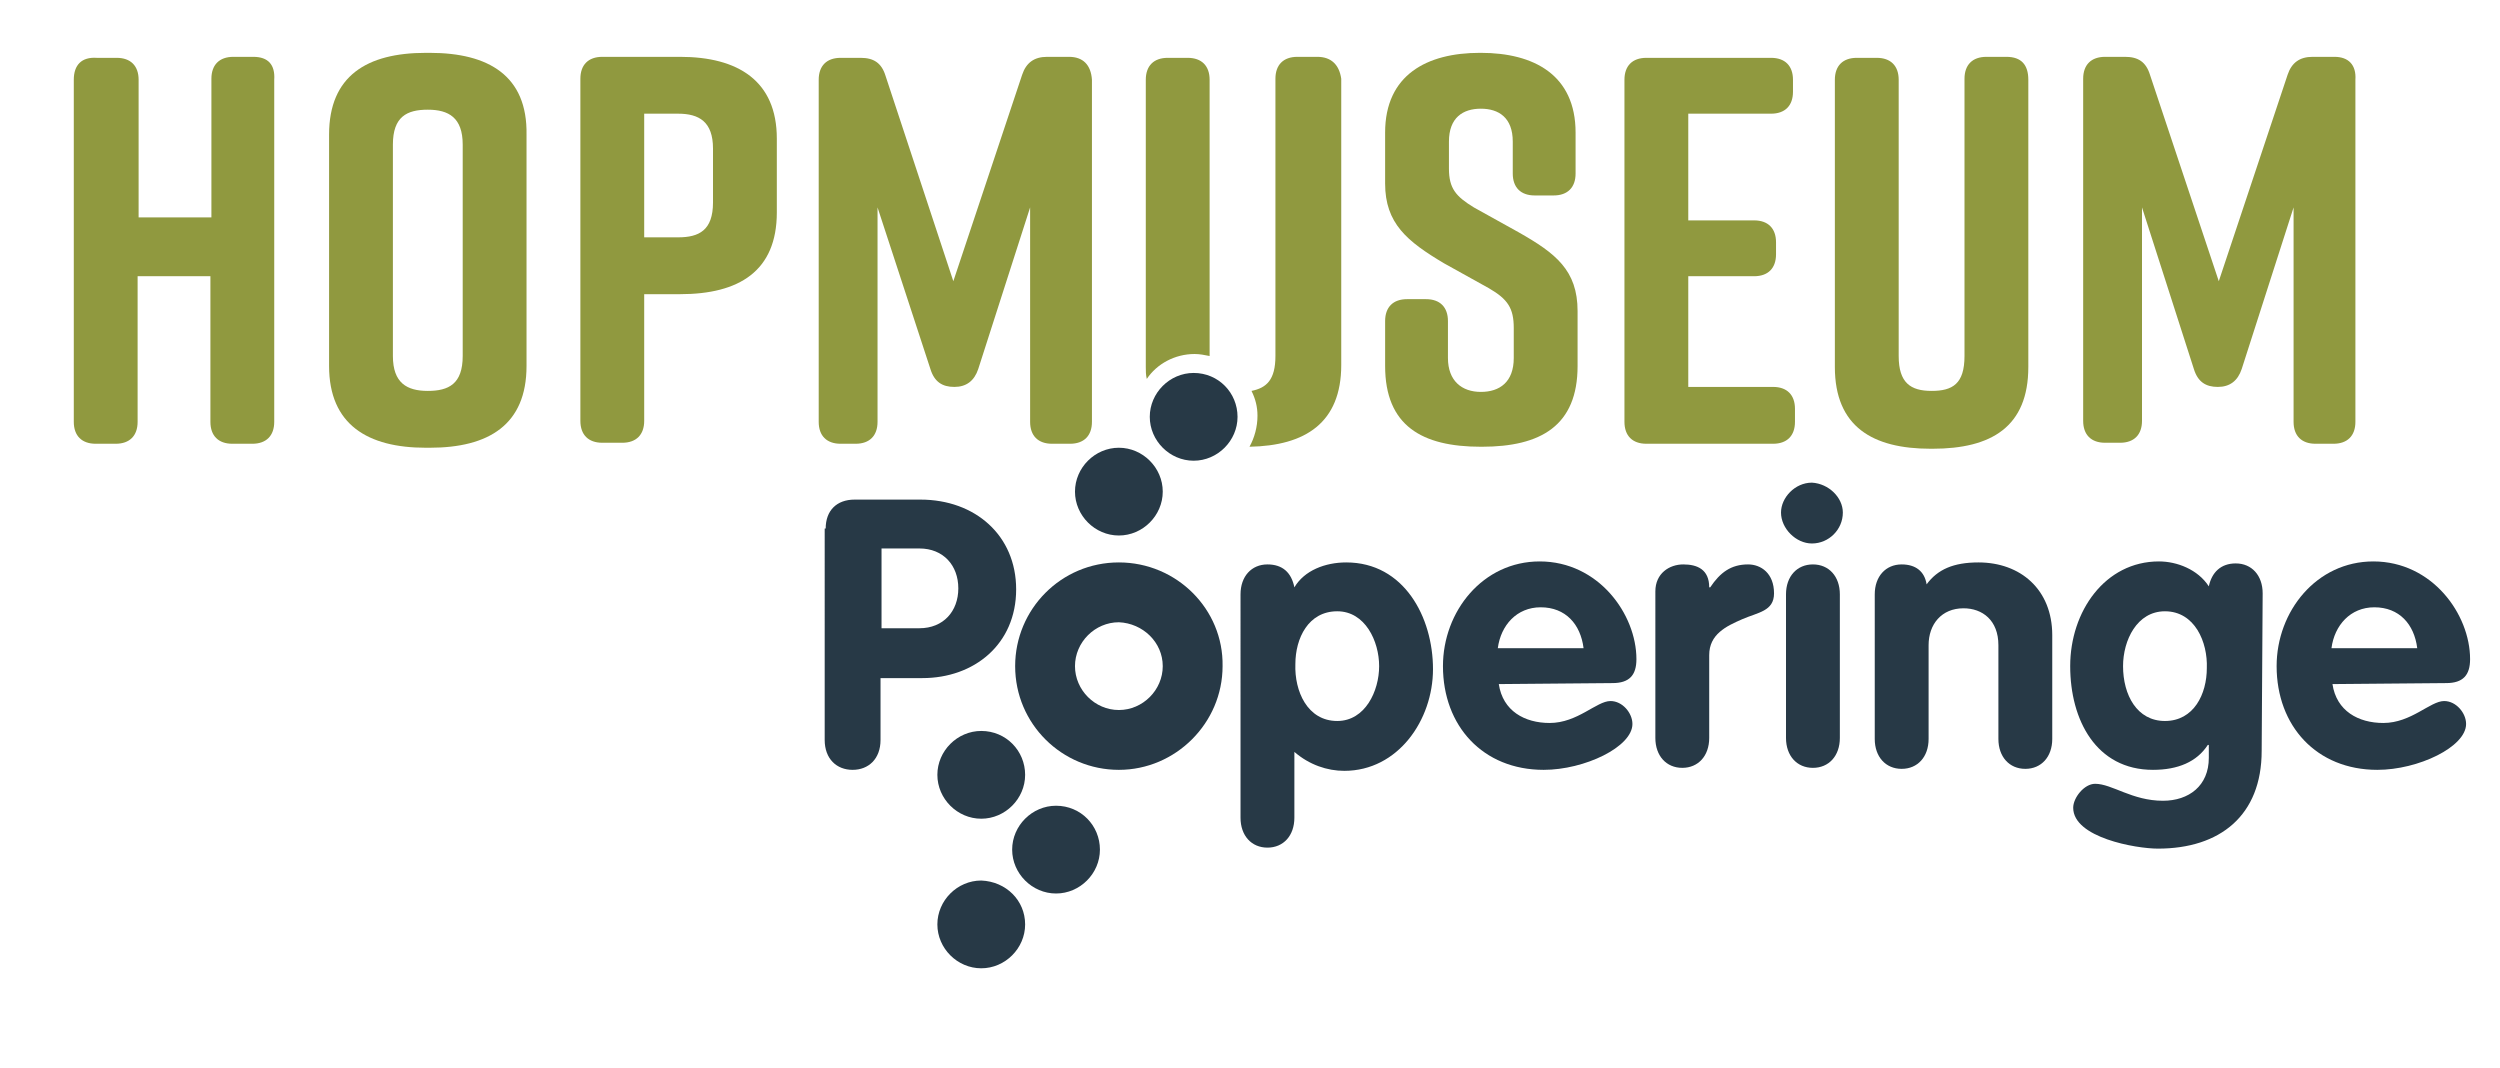
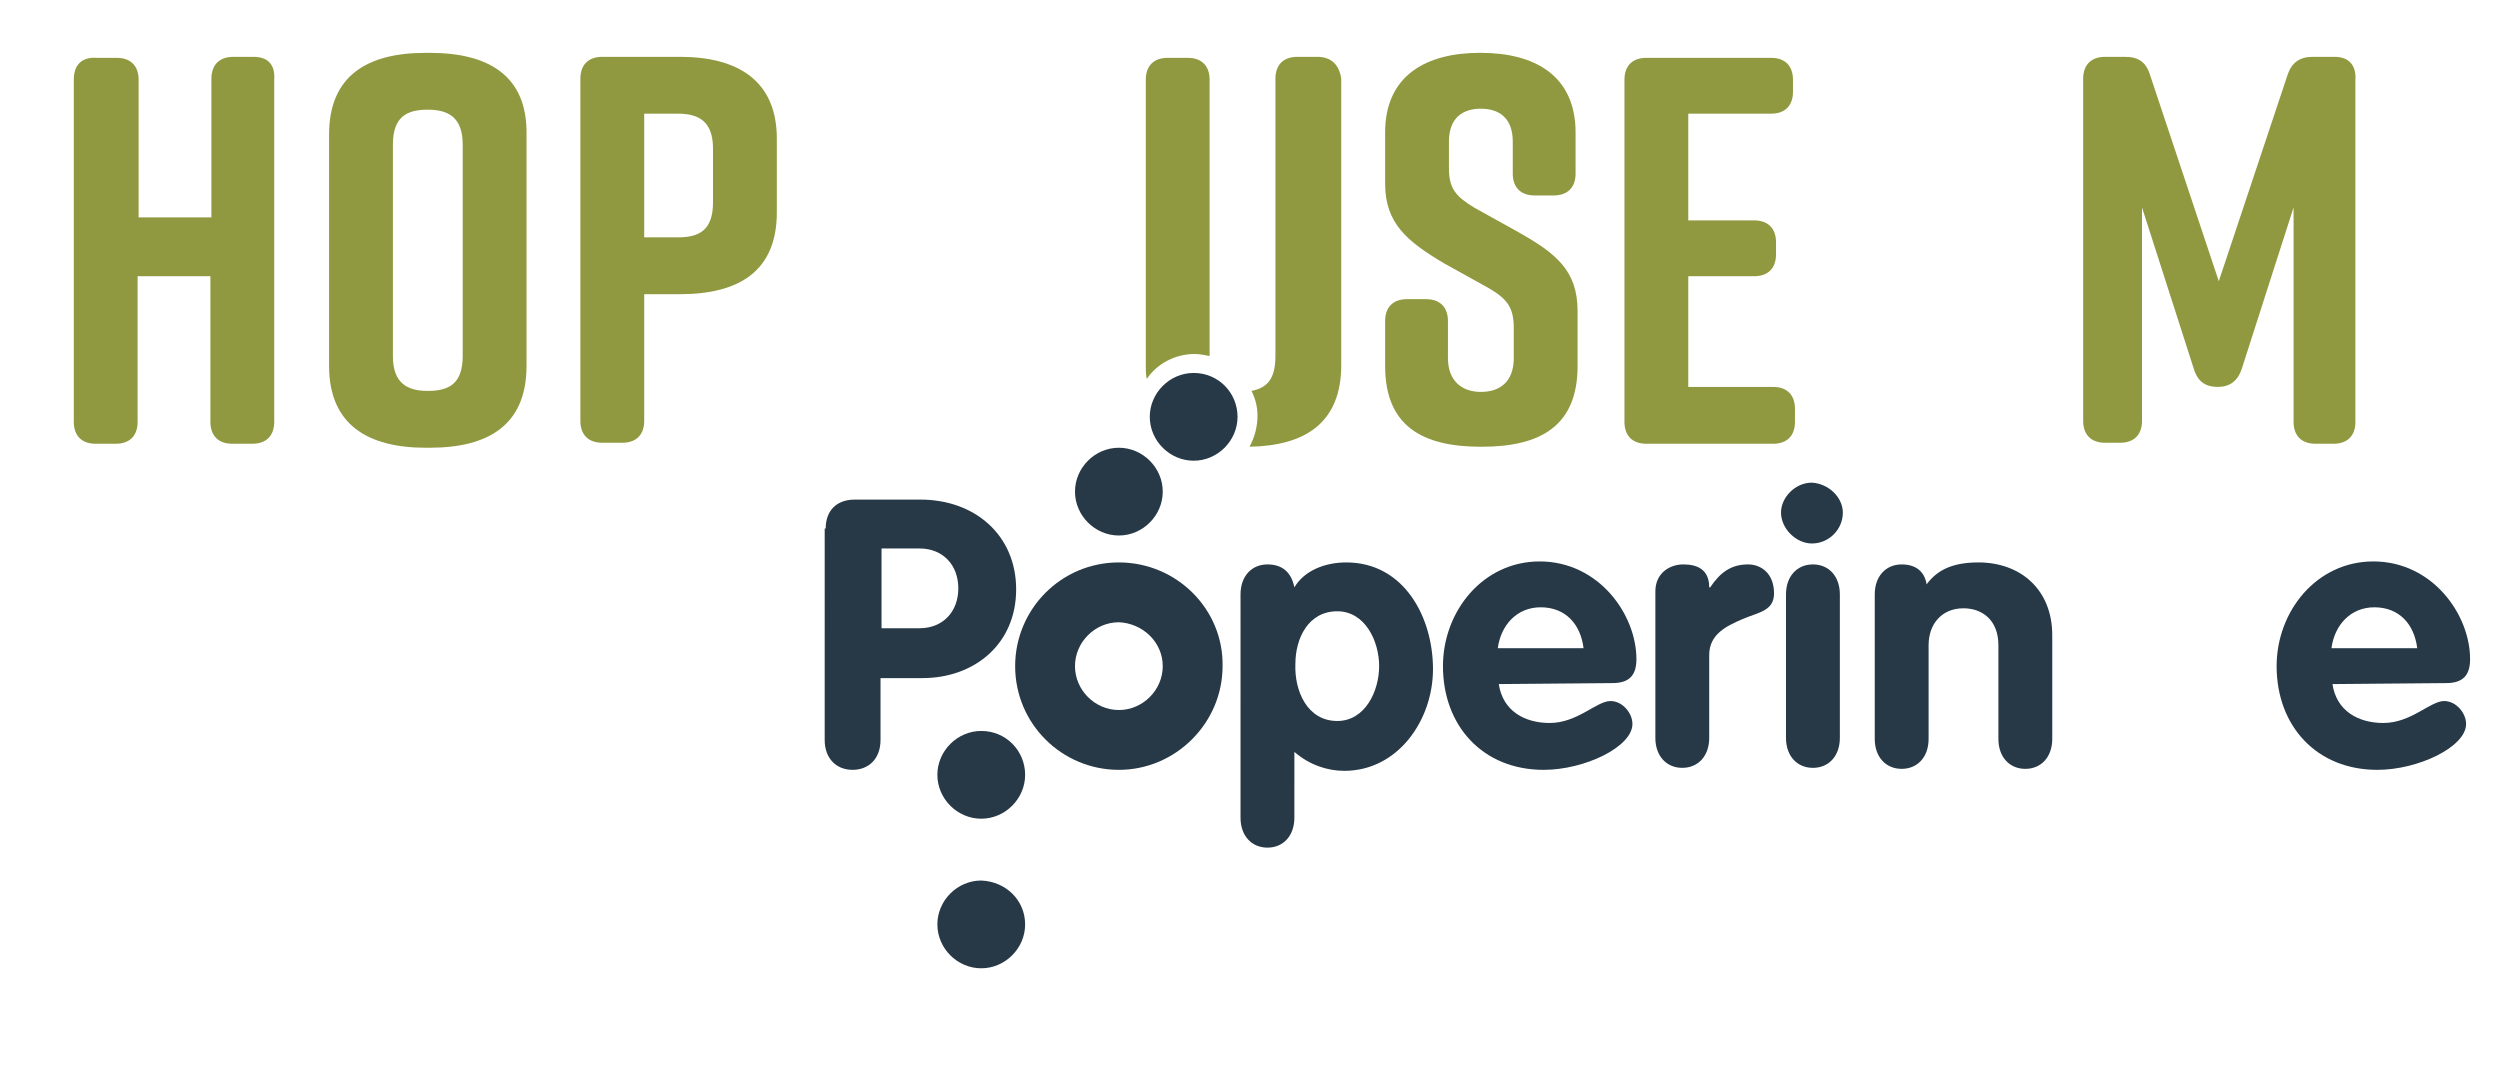
<svg xmlns="http://www.w3.org/2000/svg" version="1.1" id="Layer_1" x="0px" y="0px" viewBox="0 0 250.7 107.1" style="enable-background:new 0 0 250.7 107.1;" xml:space="preserve">
  <style type="text/css">
	.st0{fill:#90993F;}
	.st1{fill:#273946;}
</style>
  <g id="Hopmuseum">
    <g>
      <path class="st0" d="M25.4,5.7h-2c-1.4,0-2.2,0.8-2.2,2.2v13.9h-7.3V8c0-1.4-0.8-2.2-2.2-2.2h-2C8.2,5.7,7.4,6.5,7.4,8v34.3    c0,1.4,0.8,2.2,2.2,2.2h2c1.4,0,2.2-0.8,2.2-2.2V27.7h7.3v14.6c0,1.4,0.8,2.2,2.2,2.2h2c1.4,0,2.2-0.8,2.2-2.2V8    C27.6,6.5,26.9,5.7,25.4,5.7z" />
      <g>
        <g>
          <path class="st0" d="M43.1,5.3h-0.4c-5.9,0-9.7,2.3-9.7,8.2v23.2c0,5.9,3.9,8.2,9.7,8.2h0.4c5.9,0,9.7-2.3,9.7-8.2V13.5      C52.9,7.6,49,5.3,43.1,5.3z M46.4,35.7c0,2.8-1.4,3.5-3.5,3.5s-3.5-0.8-3.5-3.5V14.5c0-2.8,1.4-3.5,3.5-3.5s3.5,0.8,3.5,3.5      V35.7z" />
        </g>
        <g>
          <path class="st0" d="M68.2,5.7h-7.8c-1.4,0-2.2,0.8-2.2,2.2v34.3c0,1.4,0.8,2.2,2.2,2.2h2c1.4,0,2.2-0.8,2.2-2.2V29.5h3.6      c5.9,0,9.7-2.3,9.7-8.2v-7.4C77.9,8.1,74,5.7,68.2,5.7z M71.5,20.3c0,2.8-1.4,3.5-3.5,3.5h-3.4V11.4h3.4c2.1,0,3.5,0.8,3.5,3.5      V20.3z" />
        </g>
      </g>
-       <path class="st0" d="M107.2,5.7H105c-1.3,0-2.1,0.6-2.5,1.8l-6.9,20.7L88.8,7.6c-0.4-1.3-1.2-1.8-2.5-1.8h-2    c-1.4,0-2.2,0.8-2.2,2.2v34.3c0,1.4,0.8,2.2,2.2,2.2h1.5c1.4,0,2.2-0.8,2.2-2.2V20.8L93.3,37c0.4,1.3,1.2,1.8,2.4,1.8    c1.2,0,2-0.6,2.4-1.8l5.2-16.2v21.5c0,1.4,0.8,2.2,2.2,2.2h1.8c1.4,0,2.2-0.8,2.2-2.2V8C109.4,6.5,108.6,5.7,107.2,5.7z" />
      <path class="st0" d="M119.8,35.5c0.5,0,1,0.1,1.5,0.2V8c0-1.4-0.8-2.2-2.2-2.2h-2c-1.4,0-2.2,0.8-2.2,2.2v28.8    c0,0.4,0,0.8,0.1,1.2C116,36.5,117.8,35.5,119.8,35.5z" />
      <path class="st0" d="M132.1,5.7h-2c-1.4,0-2.2,0.8-2.2,2.2v27.8c0,2.4-0.9,3.2-2.4,3.5c0.4,0.8,0.6,1.6,0.6,2.5    c0,1.1-0.3,2.2-0.8,3.1c5.6-0.1,9.2-2.4,9.2-8.2V7.9C134.3,6.5,133.5,5.7,132.1,5.7z" />
      <path class="st0" d="M152.3,23.3l-4.5-2.5c-1.8-1.1-2.5-1.9-2.5-3.9v-2.7c0-2.4,1.4-3.3,3.2-3.3s3.2,0.9,3.2,3.3v3.2    c0,1.4,0.8,2.2,2.2,2.2h1.9c1.4,0,2.2-0.8,2.2-2.2v-4.1c0-5.8-4.2-8-9.5-8h-0.1c-5.3,0-9.5,2.2-9.5,8v5.1c0,4,2.2,5.8,5.9,8    l4.5,2.5c1.9,1.1,2.5,2,2.5,4v3c0,2.4-1.4,3.4-3.3,3.4c-1.9,0-3.3-1.1-3.3-3.4v-3.7c0-1.4-0.8-2.2-2.2-2.2h-1.9    c-1.4,0-2.2,0.8-2.2,2.2v4.5c0,6,3.7,8.1,9.6,8.1h0.1c5.9,0,9.6-2.1,9.6-8.1v-5.5C158.2,27.1,156,25.4,152.3,23.3z" />
      <path class="st0" d="M177.8,38.8h-8.5V27.7h6.6c1.4,0,2.2-0.8,2.2-2.2v-1.2c0-1.4-0.8-2.2-2.2-2.2h-6.6V11.4h8.3    c1.4,0,2.2-0.8,2.2-2.2V8c0-1.4-0.8-2.2-2.2-2.2h-12.5c-1.4,0-2.2,0.8-2.2,2.2v34.3c0,1.4,0.8,2.2,2.2,2.2h12.7    c1.4,0,2.2-0.8,2.2-2.2V41C180,39.6,179.2,38.8,177.8,38.8z" />
-       <path class="st0" d="M201.2,5.7h-2c-1.4,0-2.2,0.8-2.2,2.2v27.8c0,2.8-1.2,3.5-3.3,3.5s-3.3-0.8-3.3-3.5V8c0-1.4-0.8-2.2-2.2-2.2    h-2c-1.4,0-2.2,0.8-2.2,2.2v28.8c0,6,3.8,8.2,9.6,8.2h0.2c5.9,0,9.6-2.2,9.6-8.2V8C203.4,6.5,202.7,5.7,201.2,5.7z" />
      <path class="st0" d="M234.1,5.7h-2.2c-1.3,0-2.1,0.6-2.5,1.8l-6.9,20.7l-6.9-20.7c-0.4-1.3-1.2-1.8-2.5-1.8h-2    c-1.4,0-2.2,0.8-2.2,2.2v34.3c0,1.4,0.8,2.2,2.2,2.2h1.5c1.4,0,2.2-0.8,2.2-2.2V20.8L220,37c0.4,1.3,1.2,1.8,2.4,1.8    s2-0.6,2.4-1.8l5.2-16.2v21.5c0,1.4,0.8,2.2,2.2,2.2h1.8c1.4,0,2.2-0.8,2.2-2.2V8C236.3,6.5,235.5,5.7,234.1,5.7z" />
    </g>
    <g>
      <g>
        <path class="st1" d="M116.6,66.8c0,2.4-2,4.4-4.4,4.4s-4.4-2-4.4-4.4c0-2.4,2-4.4,4.4-4.4C114.6,62.5,116.6,64.4,116.6,66.8      M112.2,56.4c-5.8,0-10.4,4.7-10.4,10.4c0,5.8,4.7,10.4,10.4,10.4s10.4-4.7,10.4-10.4C122.7,61.1,118,56.4,112.2,56.4" />
      </g>
      <g>
        <path class="st1" d="M116.6,49.3c0,2.4-2,4.4-4.4,4.4s-4.4-2-4.4-4.4c0-2.4,2-4.4,4.4-4.4C114.6,44.9,116.6,46.9,116.6,49.3" />
      </g>
      <g>
        <path class="st1" d="M124.1,41.8c0,2.4-2,4.4-4.4,4.4s-4.4-2-4.4-4.4s2-4.4,4.4-4.4C122.2,37.4,124.1,39.4,124.1,41.8" />
      </g>
      <g>
        <path class="st1" d="M102.8,77.7c0,2.4-2,4.4-4.4,4.4s-4.4-2-4.4-4.4s2-4.4,4.4-4.4C100.9,73.3,102.8,75.3,102.8,77.7" />
      </g>
      <g>
        <path class="st1" d="M102.8,92.7c0,2.4-2,4.4-4.4,4.4s-4.4-2-4.4-4.4s2-4.4,4.4-4.4C100.9,88.4,102.8,90.3,102.8,92.7" />
      </g>
      <g>
-         <path class="st1" d="M110.3,85.2c0,2.4-2,4.4-4.4,4.4s-4.4-2-4.4-4.4s2-4.4,4.4-4.4C108.4,80.8,110.3,82.8,110.3,85.2" />
-       </g>
+         </g>
      <g>
        <path class="st1" d="M150.3,68.6c0.4,2.7,2.6,3.9,5.1,3.9c2.8,0,4.7-2.2,6.1-2.2c1.2,0,2.2,1.2,2.2,2.3c0,2.3-4.8,4.6-8.9,4.6     c-6.1,0-10.1-4.4-10.1-10.4c0-5.5,4-10.5,9.7-10.5c5.9,0,9.7,5.3,9.7,9.8c0,1.6-0.7,2.4-2.4,2.4L150.3,68.6L150.3,68.6z      M158.8,65c-0.3-2.4-1.8-4.1-4.3-4.1c-2.4,0-4,1.8-4.3,4.1H158.8z" />
      </g>
      <g>
        <path class="st1" d="M166,59.3c0-1.8,1.4-2.7,2.8-2.7c1.4,0,2.6,0.5,2.6,2.3h0.1c1-1.5,2.1-2.3,3.8-2.3c1.3,0,2.6,0.9,2.6,2.9     c0,1.8-1.6,1.9-3.2,2.6s-3.3,1.5-3.3,3.6v8.3c0,1.8-1.1,3-2.7,3c-1.6,0-2.7-1.2-2.7-3L166,59.3L166,59.3L166,59.3z" />
      </g>
      <g>
        <path class="st1" d="M184.8,51.4c0,1.7-1.4,3.1-3.1,3.1c-1.6,0-3.1-1.5-3.1-3.1c0-1.5,1.4-3,3.1-3     C183.4,48.5,184.8,49.9,184.8,51.4 M179.1,59.6c0-1.8,1.1-3,2.7-3c1.6,0,2.7,1.2,2.7,3v14.4c0,1.8-1.1,3-2.7,3     c-1.6,0-2.7-1.2-2.7-3V59.6z" />
      </g>
      <g>
        <path class="st1" d="M188,59.6c0-1.8,1.1-3,2.7-3c1.4,0,2.3,0.7,2.5,2c1.1-1.5,2.7-2.2,5.2-2.2c4.2,0,7.4,2.7,7.4,7.3v10.4     c0,1.8-1.1,3-2.7,3c-1.6,0-2.7-1.2-2.7-3v-9.4c0-2.5-1.6-3.7-3.5-3.7c-2.2,0-3.5,1.6-3.5,3.7v9.4c0,1.8-1.1,3-2.7,3     c-1.6,0-2.7-1.2-2.7-3L188,59.6L188,59.6L188,59.6z" />
      </g>
      <g>
-         <path class="st1" d="M226.8,75.3c0,6.5-4.2,9.8-10.4,9.8c-2.2,0-8.5-1.1-8.5-4.1c0-1,1.1-2.4,2.2-2.4c1.7,0,3.7,1.7,6.8,1.7     c2.6,0,4.6-1.5,4.6-4.3v-1.3h-0.1c-1.1,1.7-3,2.5-5.5,2.5c-5.7,0-8.3-5-8.3-10.4c0-5.5,3.5-10.5,8.9-10.5c1.8,0,3.9,0.8,5,2.5     c0.3-1.4,1.2-2.3,2.7-2.3c1.6,0,2.7,1.2,2.7,3L226.8,75.3L226.8,75.3L226.8,75.3z M217.1,61.3c-2.8,0-4.2,2.9-4.2,5.5     c0,2.9,1.4,5.5,4.2,5.5c2.9,0,4.2-2.7,4.2-5.3C221.4,64.4,220.1,61.3,217.1,61.3" />
-       </g>
+         </g>
      <g>
        <path class="st1" d="M233.9,68.6c0.4,2.7,2.6,3.9,5.1,3.9c2.8,0,4.7-2.2,6.1-2.2c1.2,0,2.2,1.2,2.2,2.3c0,2.3-4.8,4.6-8.9,4.6     c-6.1,0-10.1-4.4-10.1-10.4c0-5.5,4-10.5,9.7-10.5c5.9,0,9.7,5.3,9.7,9.8c0,1.6-0.7,2.4-2.4,2.4L233.9,68.6L233.9,68.6z      M242.4,65c-0.3-2.4-1.8-4.1-4.3-4.1c-2.4,0-4,1.8-4.3,4.1H242.4z" />
      </g>
      <g>
        <path class="st1" d="M82.8,53c0-1.8,1.1-2.9,2.9-2.9h6.6c5.5,0,9.6,3.6,9.6,9c0,5.5-4.2,8.9-9.4,8.9h-4.2v6.2c0,1.9-1.2,3-2.8,3     c-1.6,0-2.8-1.1-2.8-3V53L82.8,53z M88.4,63h3.8c2.4,0,3.9-1.7,3.9-4s-1.5-4-3.9-4h-3.8V63z" />
      </g>
      <g>
        <path class="st1" d="M124.4,59.6c0-1.8,1.1-3,2.7-3c1.5,0,2.4,0.8,2.7,2.3c1-1.7,3.1-2.5,5.2-2.5c5.8,0,8.7,5.5,8.7,10.7     c0,5.1-3.5,10.2-8.9,10.2c-1.7,0-3.5-0.6-5-1.9V82c0,1.8-1.1,3-2.7,3c-1.6,0-2.7-1.2-2.7-3L124.4,59.6L124.4,59.6z M134.1,72.3     c2.8,0,4.2-3,4.2-5.5c0-2.5-1.4-5.5-4.2-5.5c-2.9,0-4.2,2.7-4.2,5.3C129.8,69.3,131.1,72.3,134.1,72.3" />
      </g>
    </g>
  </g>
</svg>